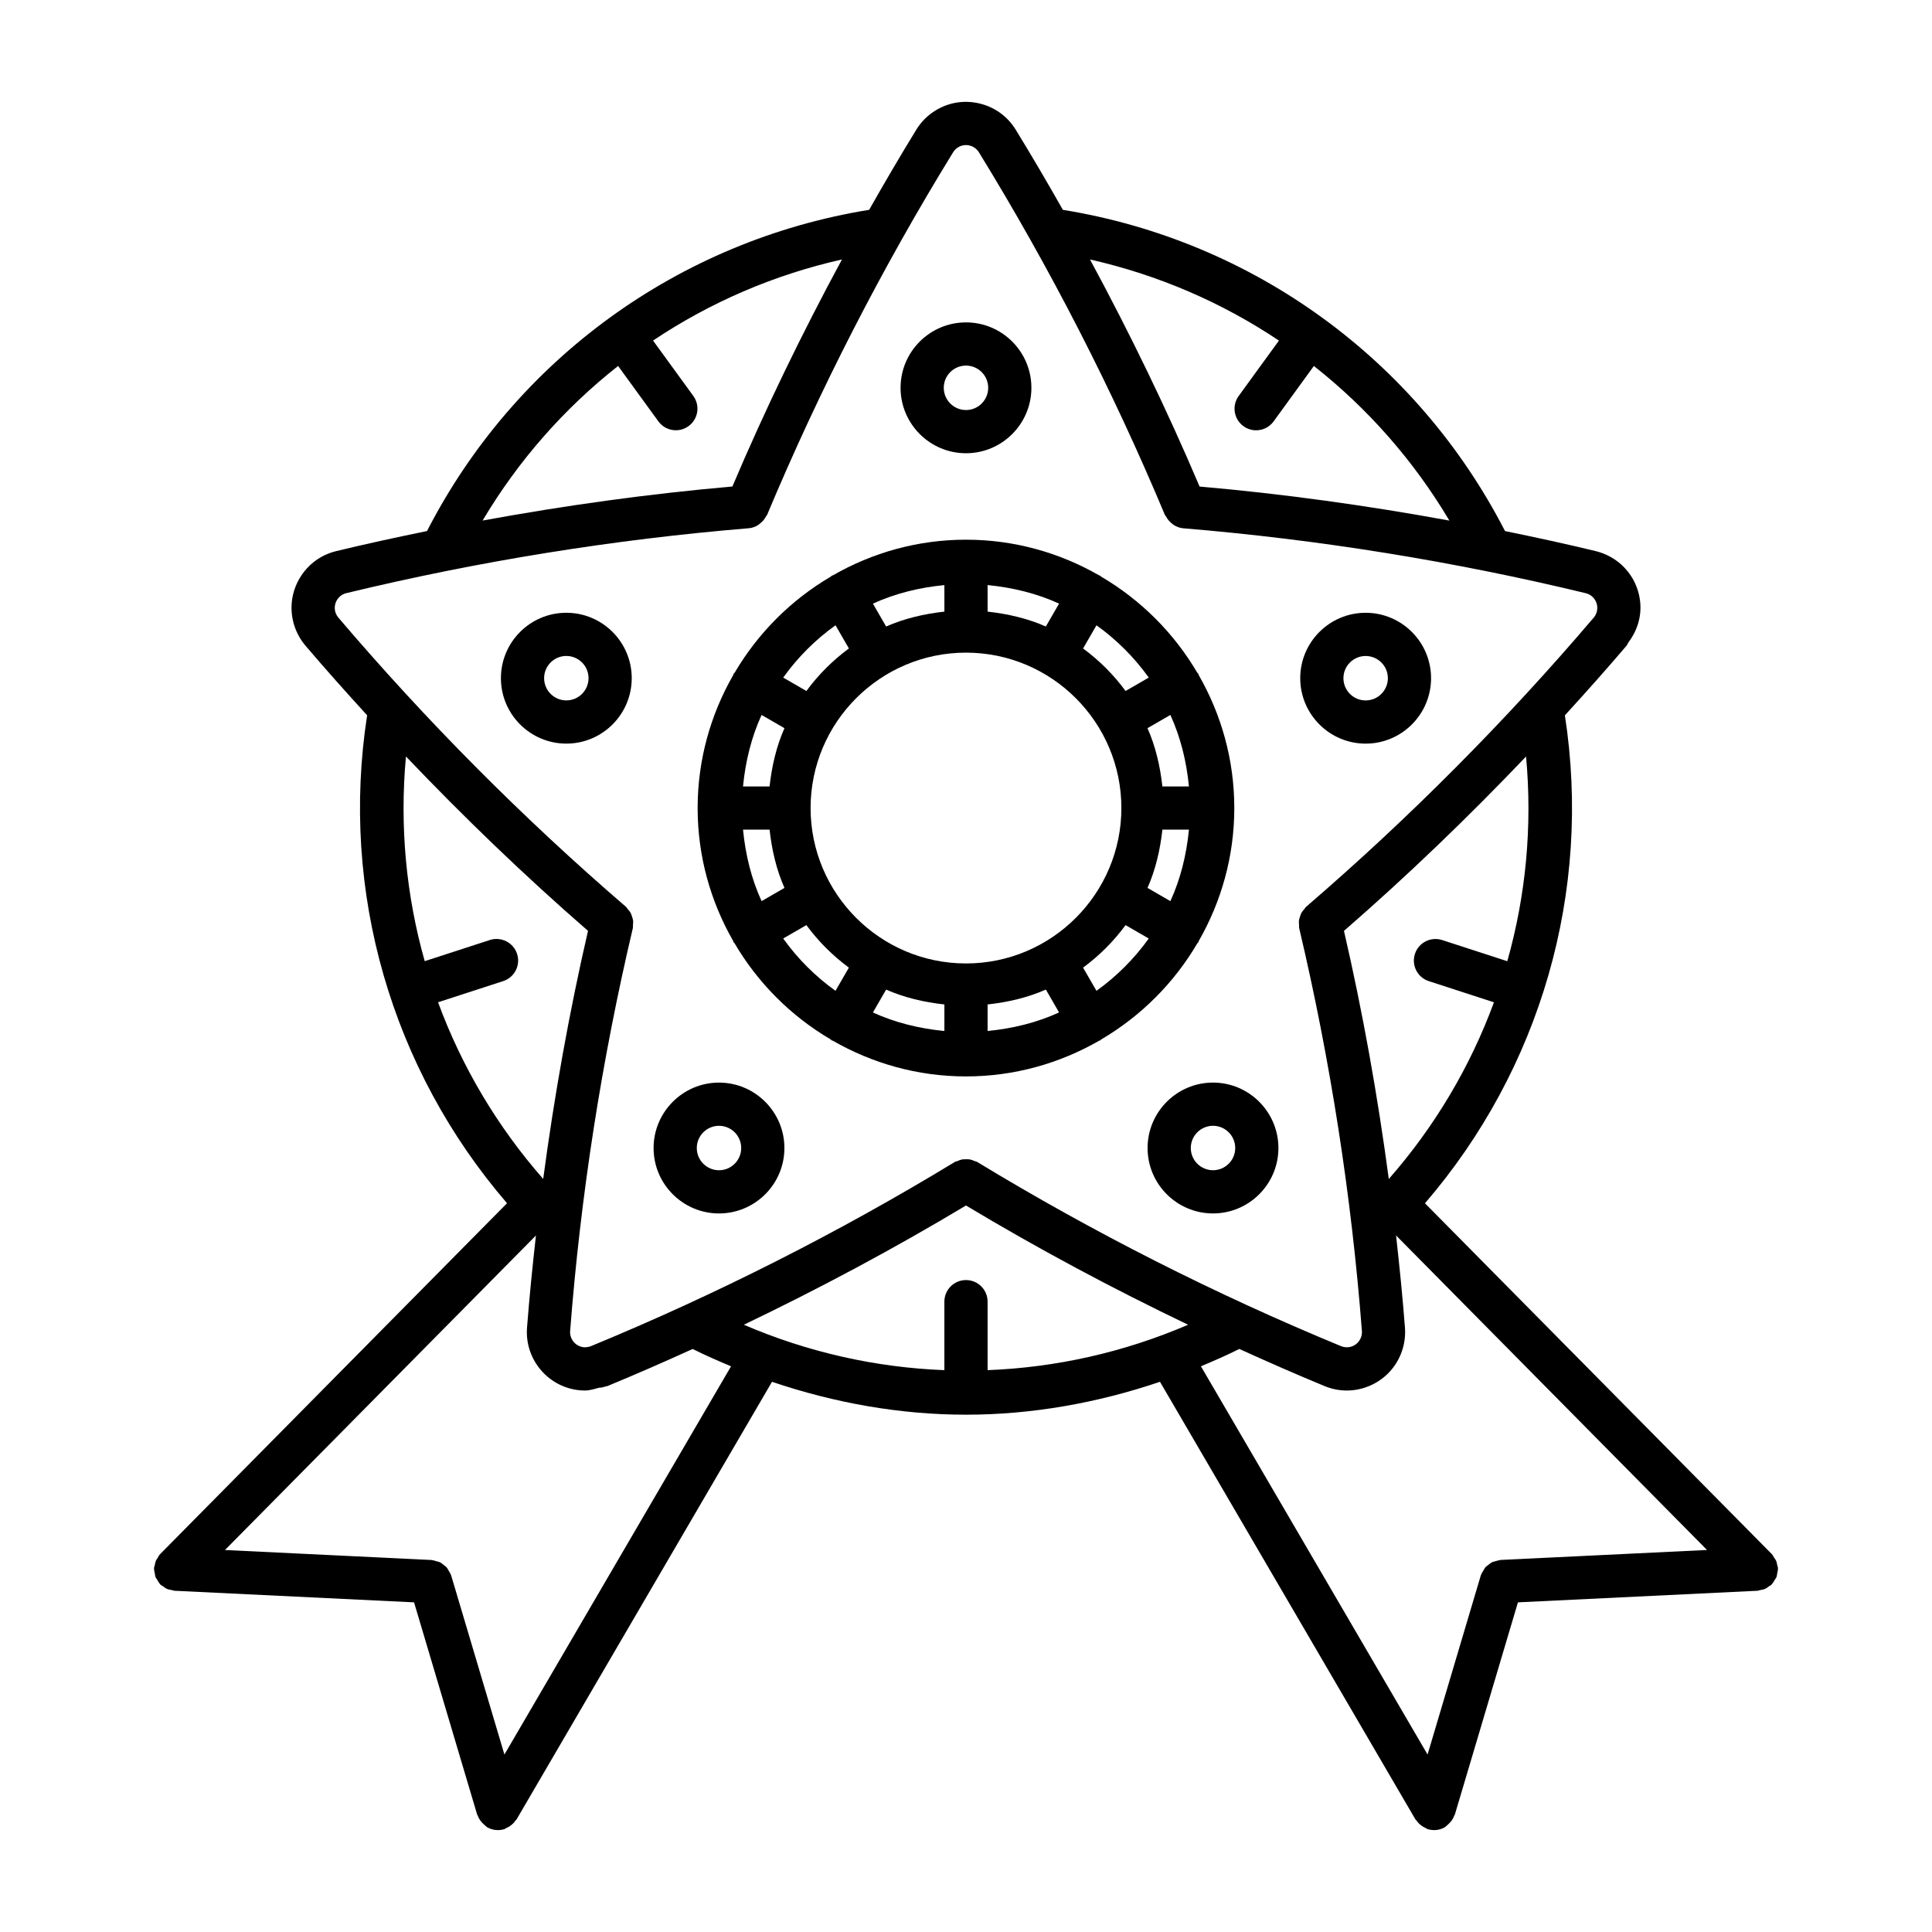
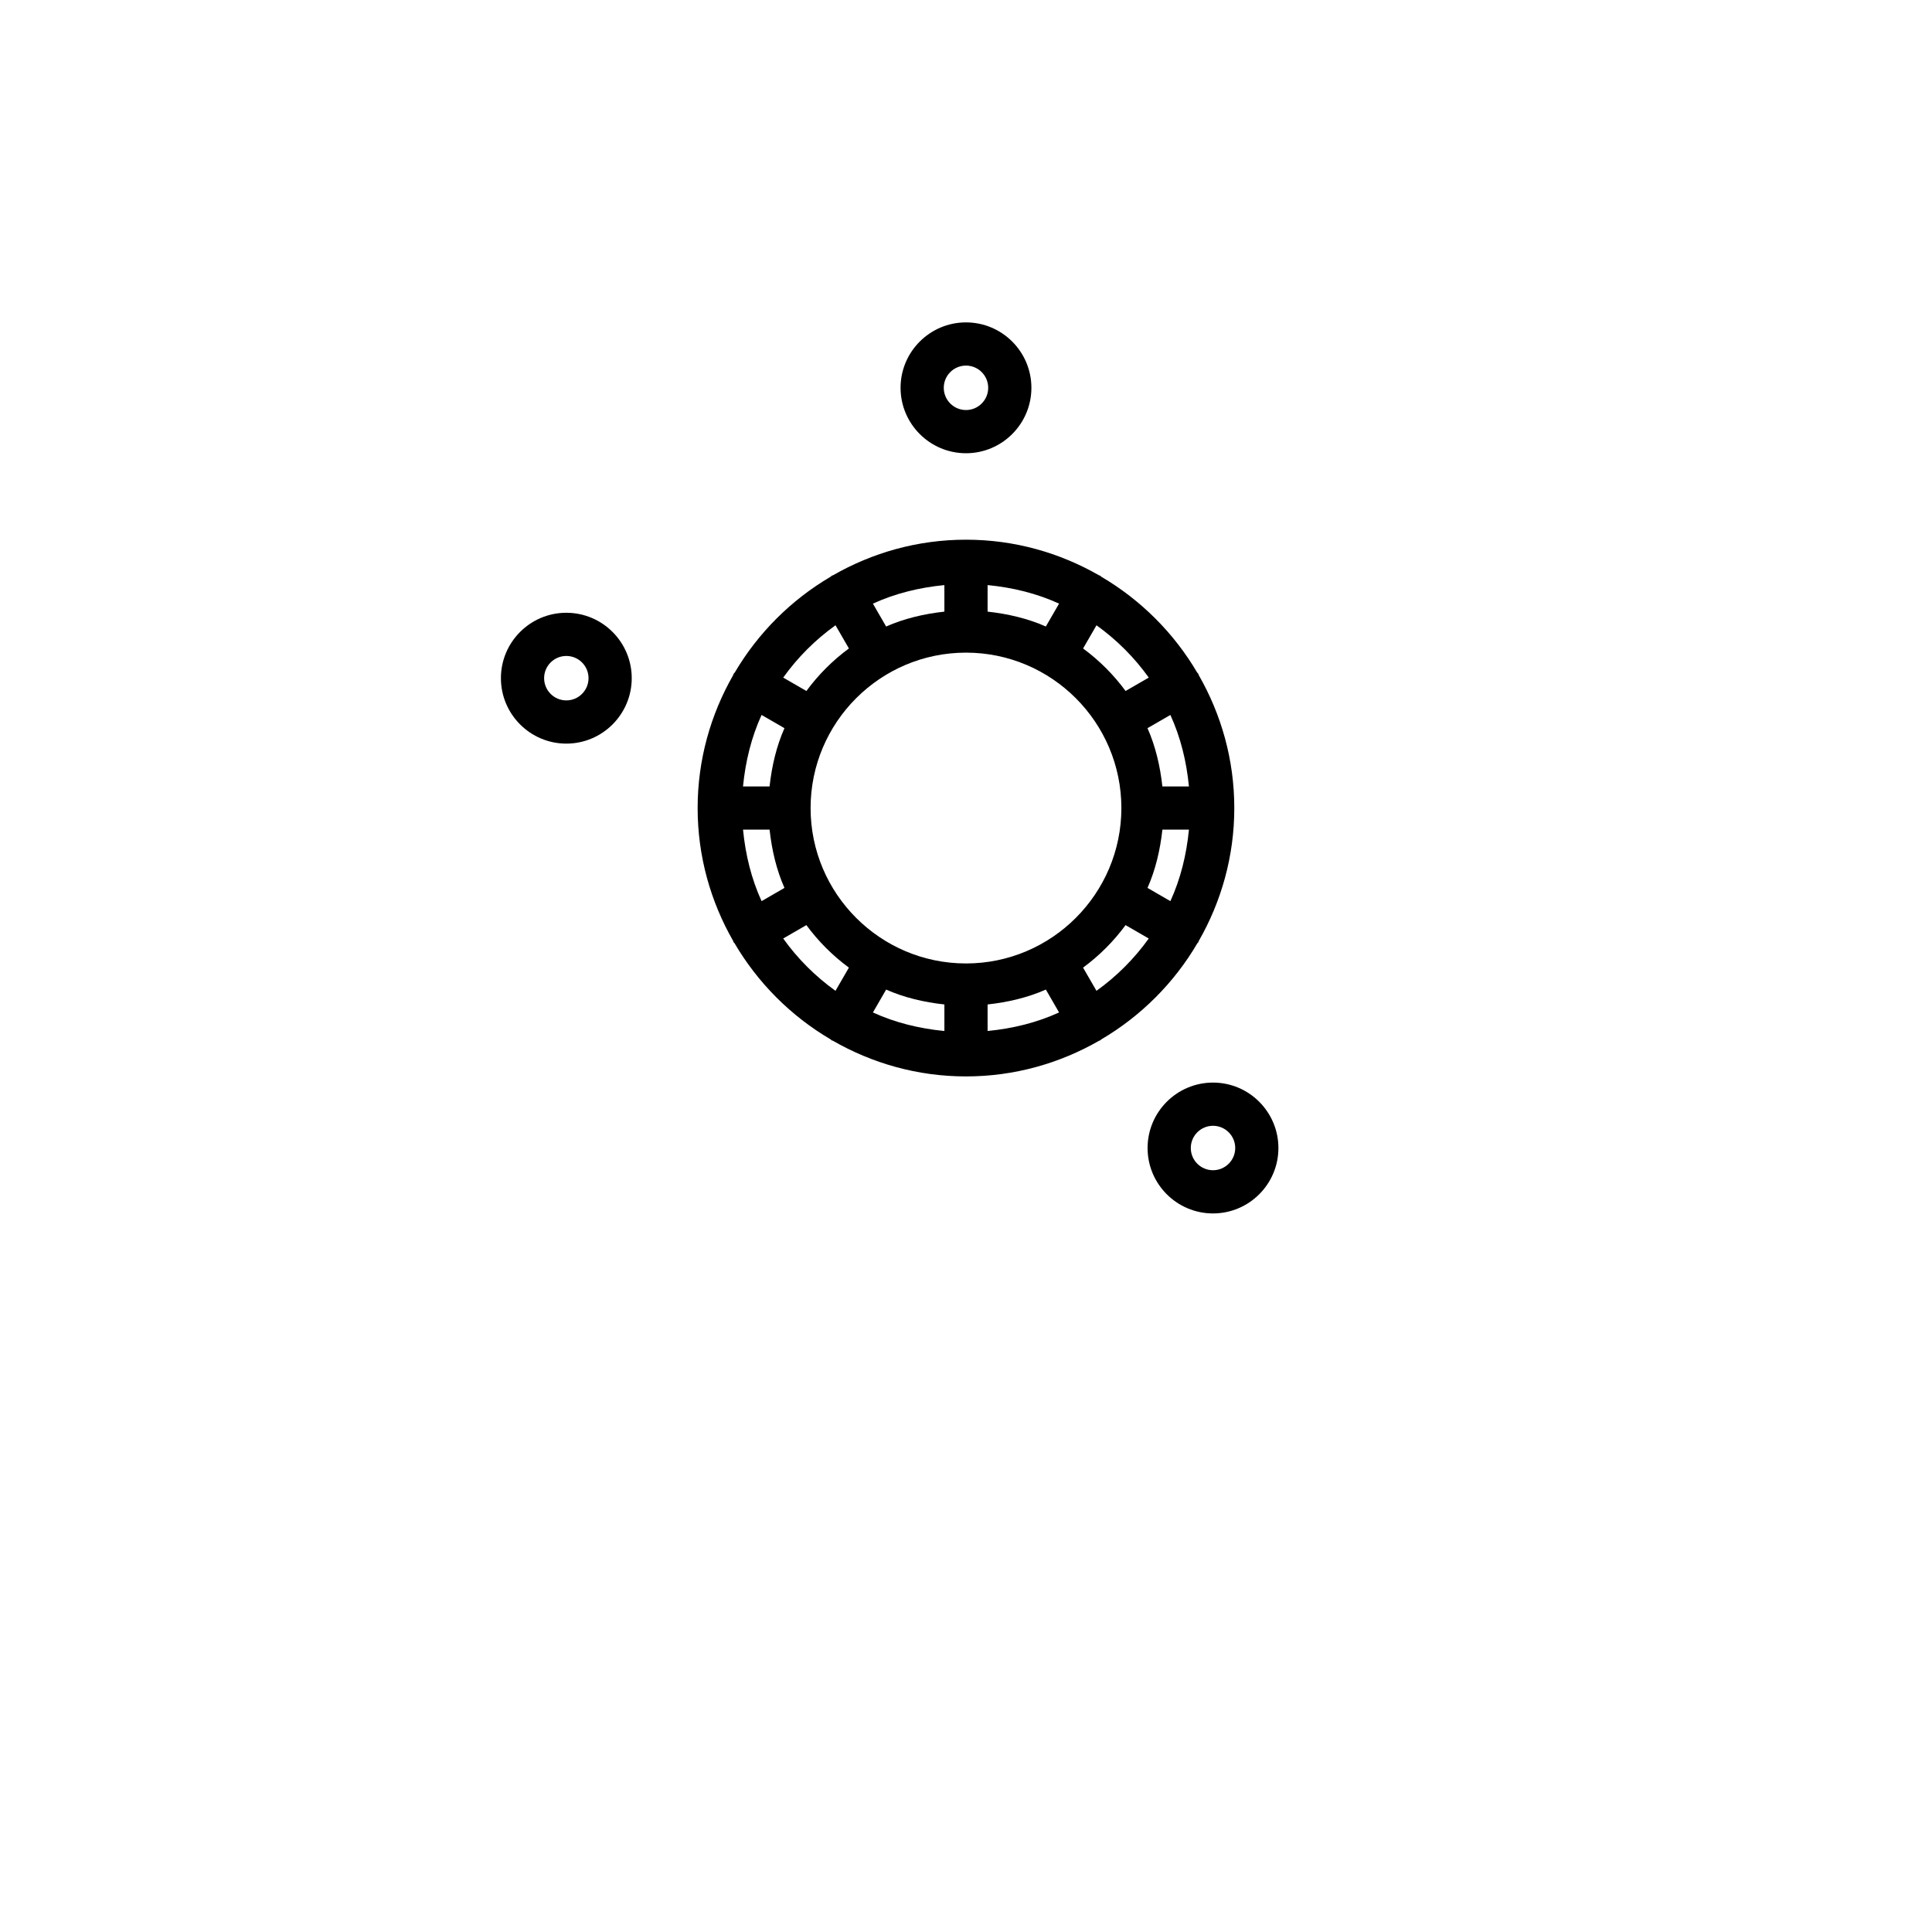
<svg xmlns="http://www.w3.org/2000/svg" fill="#000000" width="800px" height="800px" version="1.1" viewBox="144 144 512 512">
  <g>
    <path d="m382.66 246.77c0 9.559 7.777 17.344 17.336 17.344s17.336-7.781 17.336-17.344c0-9.559-7.777-17.332-17.336-17.332s-17.336 7.769-17.336 17.332zm17.336-5.883c3.25 0 5.887 2.641 5.887 5.883 0 3.254-2.641 5.894-5.887 5.894-3.246-0.004-5.887-2.641-5.887-5.894 0-3.246 2.641-5.883 5.887-5.883z" />
    <path d="m294.08 306.39c-9.555 0-17.332 7.769-17.332 17.332 0 9.559 7.777 17.344 17.332 17.344 9.559 0 17.336-7.781 17.336-17.344s-7.777-17.332-17.336-17.332zm0 23.223c-3.242 0-5.883-2.641-5.883-5.894 0-3.242 2.641-5.883 5.883-5.883 3.25 0 5.887 2.641 5.887 5.883 0 3.258-2.641 5.894-5.887 5.894z" />
-     <path d="m334.54 430.9c-9.555 0-17.332 7.781-17.332 17.344 0 9.559 7.777 17.332 17.332 17.332 9.559 0 17.336-7.769 17.336-17.332 0-9.559-7.777-17.344-17.336-17.344zm0 23.227c-3.242 0-5.883-2.641-5.883-5.883 0-3.254 2.641-5.894 5.883-5.894 3.25 0 5.887 2.641 5.887 5.894 0 3.242-2.641 5.883-5.887 5.883z" />
    <path d="m448.12 448.24c0 9.559 7.777 17.332 17.336 17.332 9.559 0 17.336-7.769 17.336-17.332 0-9.559-7.777-17.344-17.336-17.344-9.559 0-17.336 7.785-17.336 17.344zm23.227 0c0 3.242-2.641 5.883-5.887 5.883-3.25 0-5.887-2.641-5.887-5.883 0-3.254 2.641-5.894 5.887-5.894 3.246 0.004 5.887 2.641 5.887 5.894z" />
-     <path d="m505.91 341.07c9.559 0 17.336-7.781 17.336-17.344 0-9.559-7.777-17.332-17.336-17.332-9.559 0-17.336 7.769-17.336 17.332 0 9.559 7.777 17.344 17.336 17.344zm0-23.227c3.25 0 5.887 2.641 5.887 5.883 0 3.254-2.641 5.894-5.887 5.894-3.25 0-5.887-2.641-5.887-5.894 0-3.242 2.641-5.883 5.887-5.883z" />
    <path d="m435.23 296.45c-10.398-5.965-22.41-9.426-35.234-9.426-12.828 0-24.84 3.461-35.242 9.43-0.102 0.051-0.215 0.051-0.316 0.109-0.125 0.07-0.191 0.191-0.309 0.27-10.488 6.16-19.246 14.914-25.414 25.398-0.09 0.133-0.227 0.211-0.309 0.352-0.062 0.109-0.062 0.238-0.117 0.352-5.953 10.395-9.41 22.395-9.41 35.207s3.453 24.812 9.41 35.207c0.055 0.113 0.055 0.238 0.117 0.352 0.059 0.102 0.176 0.141 0.238 0.238 6.172 10.535 14.957 19.328 25.484 25.512 0.117 0.078 0.184 0.199 0.309 0.27 0.078 0.047 0.168 0.027 0.25 0.066 10.418 5.992 22.453 9.473 35.309 9.473 12.852 0 24.887-3.481 35.301-9.469 0.082-0.043 0.176-0.023 0.254-0.07 0.129-0.074 0.199-0.199 0.316-0.281 10.52-6.184 19.301-14.973 25.469-25.504 0.062-0.098 0.18-0.133 0.238-0.234 0.062-0.109 0.062-0.234 0.117-0.348 5.953-10.395 9.41-22.395 9.41-35.211 0-12.812-3.453-24.816-9.41-35.211-0.055-0.113-0.055-0.238-0.117-0.348-0.078-0.137-0.215-0.215-0.305-0.344-6.164-10.484-14.918-19.234-25.406-25.398-0.121-0.082-0.191-0.207-0.316-0.281-0.094-0.059-0.211-0.055-0.316-0.109zm18.934 86.359-6.062-3.504c2.121-4.801 3.348-10.02 3.945-15.441h7.035c-0.652 6.691-2.234 13.078-4.918 18.945zm4.914-30.395h-7.035c-0.598-5.422-1.82-10.641-3.945-15.441l6.062-3.504c2.688 5.867 4.269 12.254 4.918 18.945zm-17.902 5.727c0 22.711-18.473 41.184-41.176 41.184-22.711 0-41.184-18.473-41.184-41.184s18.473-41.184 41.184-41.184c22.703 0 41.176 18.473 41.176 41.184zm-46.902 52.051v7.035c-6.691-0.648-13.078-2.231-18.941-4.914l3.504-6.062c4.797 2.121 10.016 3.348 15.438 3.941zm11.449 0c5.422-0.598 10.637-1.82 15.438-3.945l3.504 6.062c-5.863 2.684-12.25 4.266-18.941 4.914zm-59.898-76.723 6.062 3.504c-2.121 4.801-3.348 10.02-3.945 15.441h-7.035c0.652-6.691 2.234-13.078 4.918-18.945zm-4.914 30.395h7.035c0.598 5.422 1.82 10.641 3.945 15.441l-6.062 3.504c-2.688-5.867-4.269-12.254-4.918-18.945zm53.363-57.777c-5.422 0.598-10.637 1.824-15.441 3.945l-3.504-6.062c5.863-2.684 12.25-4.266 18.941-4.914zm11.449 0v-7.035c6.691 0.648 13.078 2.231 18.941 4.914l-3.504 6.062c-4.801-2.121-10.016-3.344-15.438-3.941zm-40.305 3.617 3.551 6.144c-4.309 3.172-8.098 6.961-11.266 11.27l-6.144-3.551c3.828-5.352 8.508-10.031 13.859-13.863zm-13.863 83.008 6.144-3.551c3.172 4.309 6.957 8.098 11.266 11.27l-3.551 6.144c-5.348-3.832-10.027-8.508-13.859-13.863zm83.02 13.863-3.551-6.144c4.309-3.172 8.094-6.957 11.262-11.266l6.144 3.551c-3.828 5.348-8.504 10.027-13.855 13.859zm13.859-83.008-6.144 3.551c-3.168-4.309-6.957-8.098-11.262-11.266l3.551-6.144c5.348 3.832 10.023 8.508 13.855 13.859z" />
-     <path d="m614.63 557.51c-0.129-0.277-0.324-0.496-0.492-0.75-0.203-0.309-0.336-0.648-0.605-0.922l-91.902-92.957c30.586-35.516 44.309-82.613 37.078-129.31 5.551-6.074 11.027-12.211 16.344-18.457 0.191-0.223 0.262-0.5 0.41-0.742 2.312-3.031 3.535-6.695 3.231-10.52-0.336-4.113-2.246-7.859-5.406-10.555-1.832-1.547-4.023-2.66-6.352-3.234-0.008-0.004-0.016-0.008-0.023-0.008-7.973-1.926-16.012-3.668-24.07-5.32-23.352-45.434-66.754-76.961-117.17-85.125-4.062-7.152-8.203-14.254-12.496-21.238-2.164-3.523-5.57-5.992-9.582-6.945-4.031-0.973-8.176-0.301-11.676 1.855-2.062 1.254-3.828 3.019-5.098 5.098-0.004 0.008-0.004 0.016-0.008 0.02-4.289 6.977-8.426 14.066-12.48 21.207-50.418 8.164-93.82 39.691-117.17 85.125-8.059 1.652-16.098 3.394-24.07 5.32-4.016 0.973-7.406 3.457-9.559 6.977-2.152 3.523-2.809 7.684-1.84 11.684 0.566 2.336 1.695 4.551 3.258 6.394 5.316 6.246 10.793 12.379 16.344 18.453-7.231 46.695 6.492 93.797 37.074 129.31l-91.906 92.957c-0.328 0.332-0.508 0.738-0.738 1.121-0.117 0.184-0.258 0.34-0.352 0.535-0.211 0.457-0.301 0.934-0.383 1.422-0.043 0.23-0.168 0.426-0.18 0.668-0.004 0.055 0.023 0.102 0.023 0.156-0.008 0.426 0.105 0.832 0.191 1.25 0.066 0.316 0.074 0.648 0.188 0.945 0.113 0.285 0.324 0.527 0.484 0.797 0.223 0.375 0.422 0.762 0.723 1.078 0.035 0.039 0.047 0.09 0.082 0.125 0.211 0.211 0.48 0.301 0.715 0.473 0.328 0.238 0.633 0.5 1.008 0.664 0.422 0.188 0.863 0.25 1.309 0.328 0.246 0.043 0.461 0.168 0.719 0.18l63.477 3.07 16.73 56.273c0.023 0.074 0.098 0.102 0.121 0.176 0.324 0.969 0.938 1.801 1.75 2.484 0.156 0.133 0.27 0.273 0.438 0.387 0.113 0.074 0.176 0.195 0.297 0.262 0.906 0.535 1.902 0.781 2.879 0.781h0.004 0.004c0.535 0 1.086-0.078 1.633-0.234 0.27-0.082 0.469-0.266 0.719-0.383 0.262-0.117 0.492-0.234 0.73-0.391 0.672-0.441 1.23-0.977 1.66-1.633 0.055-0.082 0.152-0.113 0.203-0.199l67.691-115.97c16.691 5.644 34.023 8.715 51.414 8.715 17.387 0 34.719-3.07 51.406-8.715l67.695 115.97c0.051 0.086 0.148 0.117 0.203 0.199 0.426 0.656 0.988 1.195 1.66 1.633 0.242 0.156 0.473 0.273 0.73 0.391 0.25 0.117 0.445 0.301 0.719 0.383 0.547 0.156 1.098 0.234 1.633 0.234h0.004 0.004c0.977 0 1.973-0.246 2.879-0.781 0.117-0.07 0.184-0.188 0.297-0.262 0.168-0.113 0.281-0.254 0.438-0.387 0.812-0.688 1.426-1.52 1.75-2.484 0.023-0.07 0.102-0.102 0.121-0.176l16.727-56.273 63.477-3.07c0.258-0.012 0.473-0.137 0.719-0.18 0.445-0.078 0.887-0.141 1.309-0.328 0.375-0.168 0.68-0.426 1.008-0.664 0.234-0.168 0.504-0.262 0.715-0.473 0.035-0.035 0.047-0.086 0.082-0.125 0.301-0.312 0.496-0.695 0.719-1.07 0.16-0.273 0.375-0.512 0.488-0.805 0.117-0.293 0.121-0.621 0.188-0.938 0.086-0.422 0.199-0.828 0.191-1.258 0-0.055 0.027-0.102 0.023-0.156-0.012-0.242-0.141-0.453-0.184-0.688-0.078-0.465-0.164-0.93-0.367-1.375zm-71.184-158.78-17.266-5.609c-3.004-0.961-6.234 0.66-7.211 3.68-0.977 3.008 0.672 6.238 3.68 7.211l17.262 5.609c-6.269 17.035-15.645 32.891-27.867 46.82-2.957-22.102-6.879-44.09-11.879-65.746 16.781-14.59 32.879-30.074 48.254-46.211 1.699 18.445-0.035 36.777-4.973 54.246zm-60.516-164.47-10.668 14.68c-1.863 2.562-1.293 6.141 1.262 7.996 1.02 0.738 2.191 1.098 3.359 1.098 1.773 0 3.516-0.816 4.637-2.359l10.668-14.684c14.262 11.227 26.441 25.043 35.91 40.969-21.926-4.016-44.051-7.082-66.195-9.02-8.688-20.457-18.441-40.551-29.039-60.172 18.074 4.082 34.98 11.395 50.066 21.492zm-85.039-51.215c1.883-1.164 4.367-0.57 5.531 1.32 18.836 30.629 35.426 62.977 49.305 96.141 0.051 0.125 0.188 0.176 0.246 0.297 0.395 0.785 0.945 1.445 1.648 1.977 0.164 0.121 0.285 0.266 0.461 0.367 0.734 0.445 1.547 0.777 2.461 0.852 35.844 2.965 71.738 8.754 106.68 17.199h0.008c0.602 0.145 1.184 0.438 1.652 0.84 0.816 0.691 1.312 1.668 1.398 2.738 0.09 1.059-0.246 2.098-0.938 2.914-0.004 0.004-0.004 0.004-0.008 0.004-23.293 27.363-48.926 53.137-76.199 76.617-0.215 0.184-0.316 0.43-0.496 0.637-0.27 0.305-0.539 0.594-0.738 0.945-0.18 0.324-0.27 0.664-0.383 1.008-0.117 0.352-0.246 0.688-0.289 1.062-0.047 0.395 0.004 0.777 0.039 1.176 0.023 0.277-0.039 0.547 0.027 0.828 8.262 34.988 13.855 70.902 16.621 106.75 0.051 0.625-0.055 1.262-0.297 1.844-0.406 0.996-1.18 1.766-2.168 2.18-0.973 0.402-2.062 0.402-3.07 0-0.004 0-0.008 0-0.012-0.004-33.219-13.707-65.652-30.121-96.395-48.797-0.258-0.152-0.543-0.18-0.812-0.289-0.352-0.145-0.684-0.305-1.059-0.375-0.387-0.074-0.762-0.059-1.148-0.055-0.348 0.004-0.68-0.016-1.023 0.051-0.395 0.074-0.75 0.238-1.121 0.395-0.258 0.105-0.531 0.129-0.781 0.273-30.73 18.672-63.168 35.086-96.398 48.797-0.004 0-0.008 0-0.012 0.004-0.574 0.234-1.246 0.312-1.832 0.301-2.207-0.18-3.867-2.113-3.695-4.328 2.762-35.836 8.352-71.754 16.617-106.75 0.066-0.281 0.004-0.547 0.027-0.824 0.035-0.398 0.086-0.781 0.039-1.176-0.047-0.379-0.176-0.719-0.293-1.078-0.109-0.34-0.199-0.672-0.375-0.988-0.199-0.359-0.477-0.652-0.75-0.965-0.176-0.203-0.277-0.445-0.488-0.629-27.273-23.48-52.906-49.258-76.191-76.617-0.406-0.48-0.699-1.051-0.852-1.656-0.25-1.039-0.078-2.125 0.48-3.031 0.559-0.918 1.438-1.566 2.481-1.812 34.938-8.441 70.824-14.234 106.67-17.199 0.914-0.074 1.727-0.406 2.461-0.852 0.172-0.102 0.293-0.242 0.453-0.363 0.707-0.535 1.27-1.203 1.664-2 0.055-0.113 0.18-0.156 0.23-0.273 13.898-33.176 30.488-65.527 49.316-96.141l-0.004 0.004 0.012-0.012c0.332-0.535 0.762-0.969 1.305-1.305zm7.832 324.06v-18.148c0-3.164-2.562-5.727-5.727-5.727s-5.727 2.562-5.727 5.727v18.148c-18.141-0.699-36.121-4.719-53.145-12.035 20.105-9.641 39.812-20.16 58.871-31.602 19.062 11.445 38.762 21.969 58.863 31.605-17.02 7.316-34.996 11.332-53.137 12.031zm-97.918-266.12 10.672 14.68c1.117 1.543 2.863 2.359 4.637 2.359 1.168 0 2.344-0.359 3.359-1.098 2.562-1.855 3.125-5.434 1.262-7.996l-10.672-14.68c15.086-10.102 31.992-17.414 50.066-21.492-10.602 19.613-20.355 39.707-29.039 60.172-22.145 1.938-44.266 5.004-66.195 9.02 9.469-15.922 21.648-29.738 35.91-40.965zm-7.977 149.7c-5 21.66-8.922 43.648-11.875 65.746-12.219-13.93-21.594-29.781-27.863-46.82l17.262-5.609c3.008-0.973 4.656-4.203 3.68-7.211-0.984-3.019-4.223-4.641-7.211-3.68l-17.266 5.609c-4.941-17.465-6.672-35.801-4.973-54.25 15.371 16.137 31.465 31.625 48.246 46.215zm-22.152 218.29-14.117-47.488c-0.02-0.062-0.066-0.102-0.086-0.164-0.133-0.395-0.363-0.723-0.574-1.074-0.172-0.289-0.301-0.602-0.516-0.852-0.254-0.293-0.582-0.496-0.891-0.73-0.27-0.207-0.508-0.449-0.809-0.602-0.324-0.168-0.691-0.227-1.047-0.328-0.367-0.105-0.715-0.242-1.102-0.277-0.07-0.004-0.125-0.043-0.191-0.047l-54.727-2.644 82.414-83.355c-0.914 8.141-1.734 16.289-2.363 24.434-0.652 8.5 5.731 15.957 14.25 16.617 0.375 0.023 0.75 0.035 1.125 0.035 1.281 0 2.504-0.43 3.75-0.742 0.004 0 0.004 0.004 0.008 0.004 0.578 0 1.156-0.16 1.73-0.348 0.145-0.055 0.312-0.031 0.457-0.09 0.004 0 0.008-0.004 0.012-0.008 7.57-3.125 15.086-6.43 22.57-9.824 3.34 1.688 6.75 3.156 10.168 4.594zm263.97-51.57c-0.074 0.004-0.133 0.047-0.207 0.051-0.352 0.031-0.664 0.16-1 0.25-0.395 0.109-0.793 0.176-1.148 0.363-0.266 0.137-0.473 0.355-0.711 0.531-0.344 0.254-0.699 0.48-0.977 0.805-0.207 0.234-0.324 0.539-0.492 0.809-0.219 0.363-0.457 0.703-0.594 1.109-0.02 0.062-0.07 0.102-0.086 0.164l-14.113 47.484-60.062-102.89c3.418-1.441 6.828-2.906 10.168-4.594 7.481 3.394 14.996 6.703 22.57 9.824 0.004 0 0.008 0.004 0.012 0.008 1.906 0.793 3.906 1.184 5.902 1.184 2.012 0 4.027-0.402 5.938-1.195 3.812-1.586 6.781-4.562 8.359-8.387 0.918-2.227 1.309-4.684 1.125-7.078-0.629-8.145-1.449-16.293-2.363-24.438l82.41 83.355z" />
  </g>
</svg>